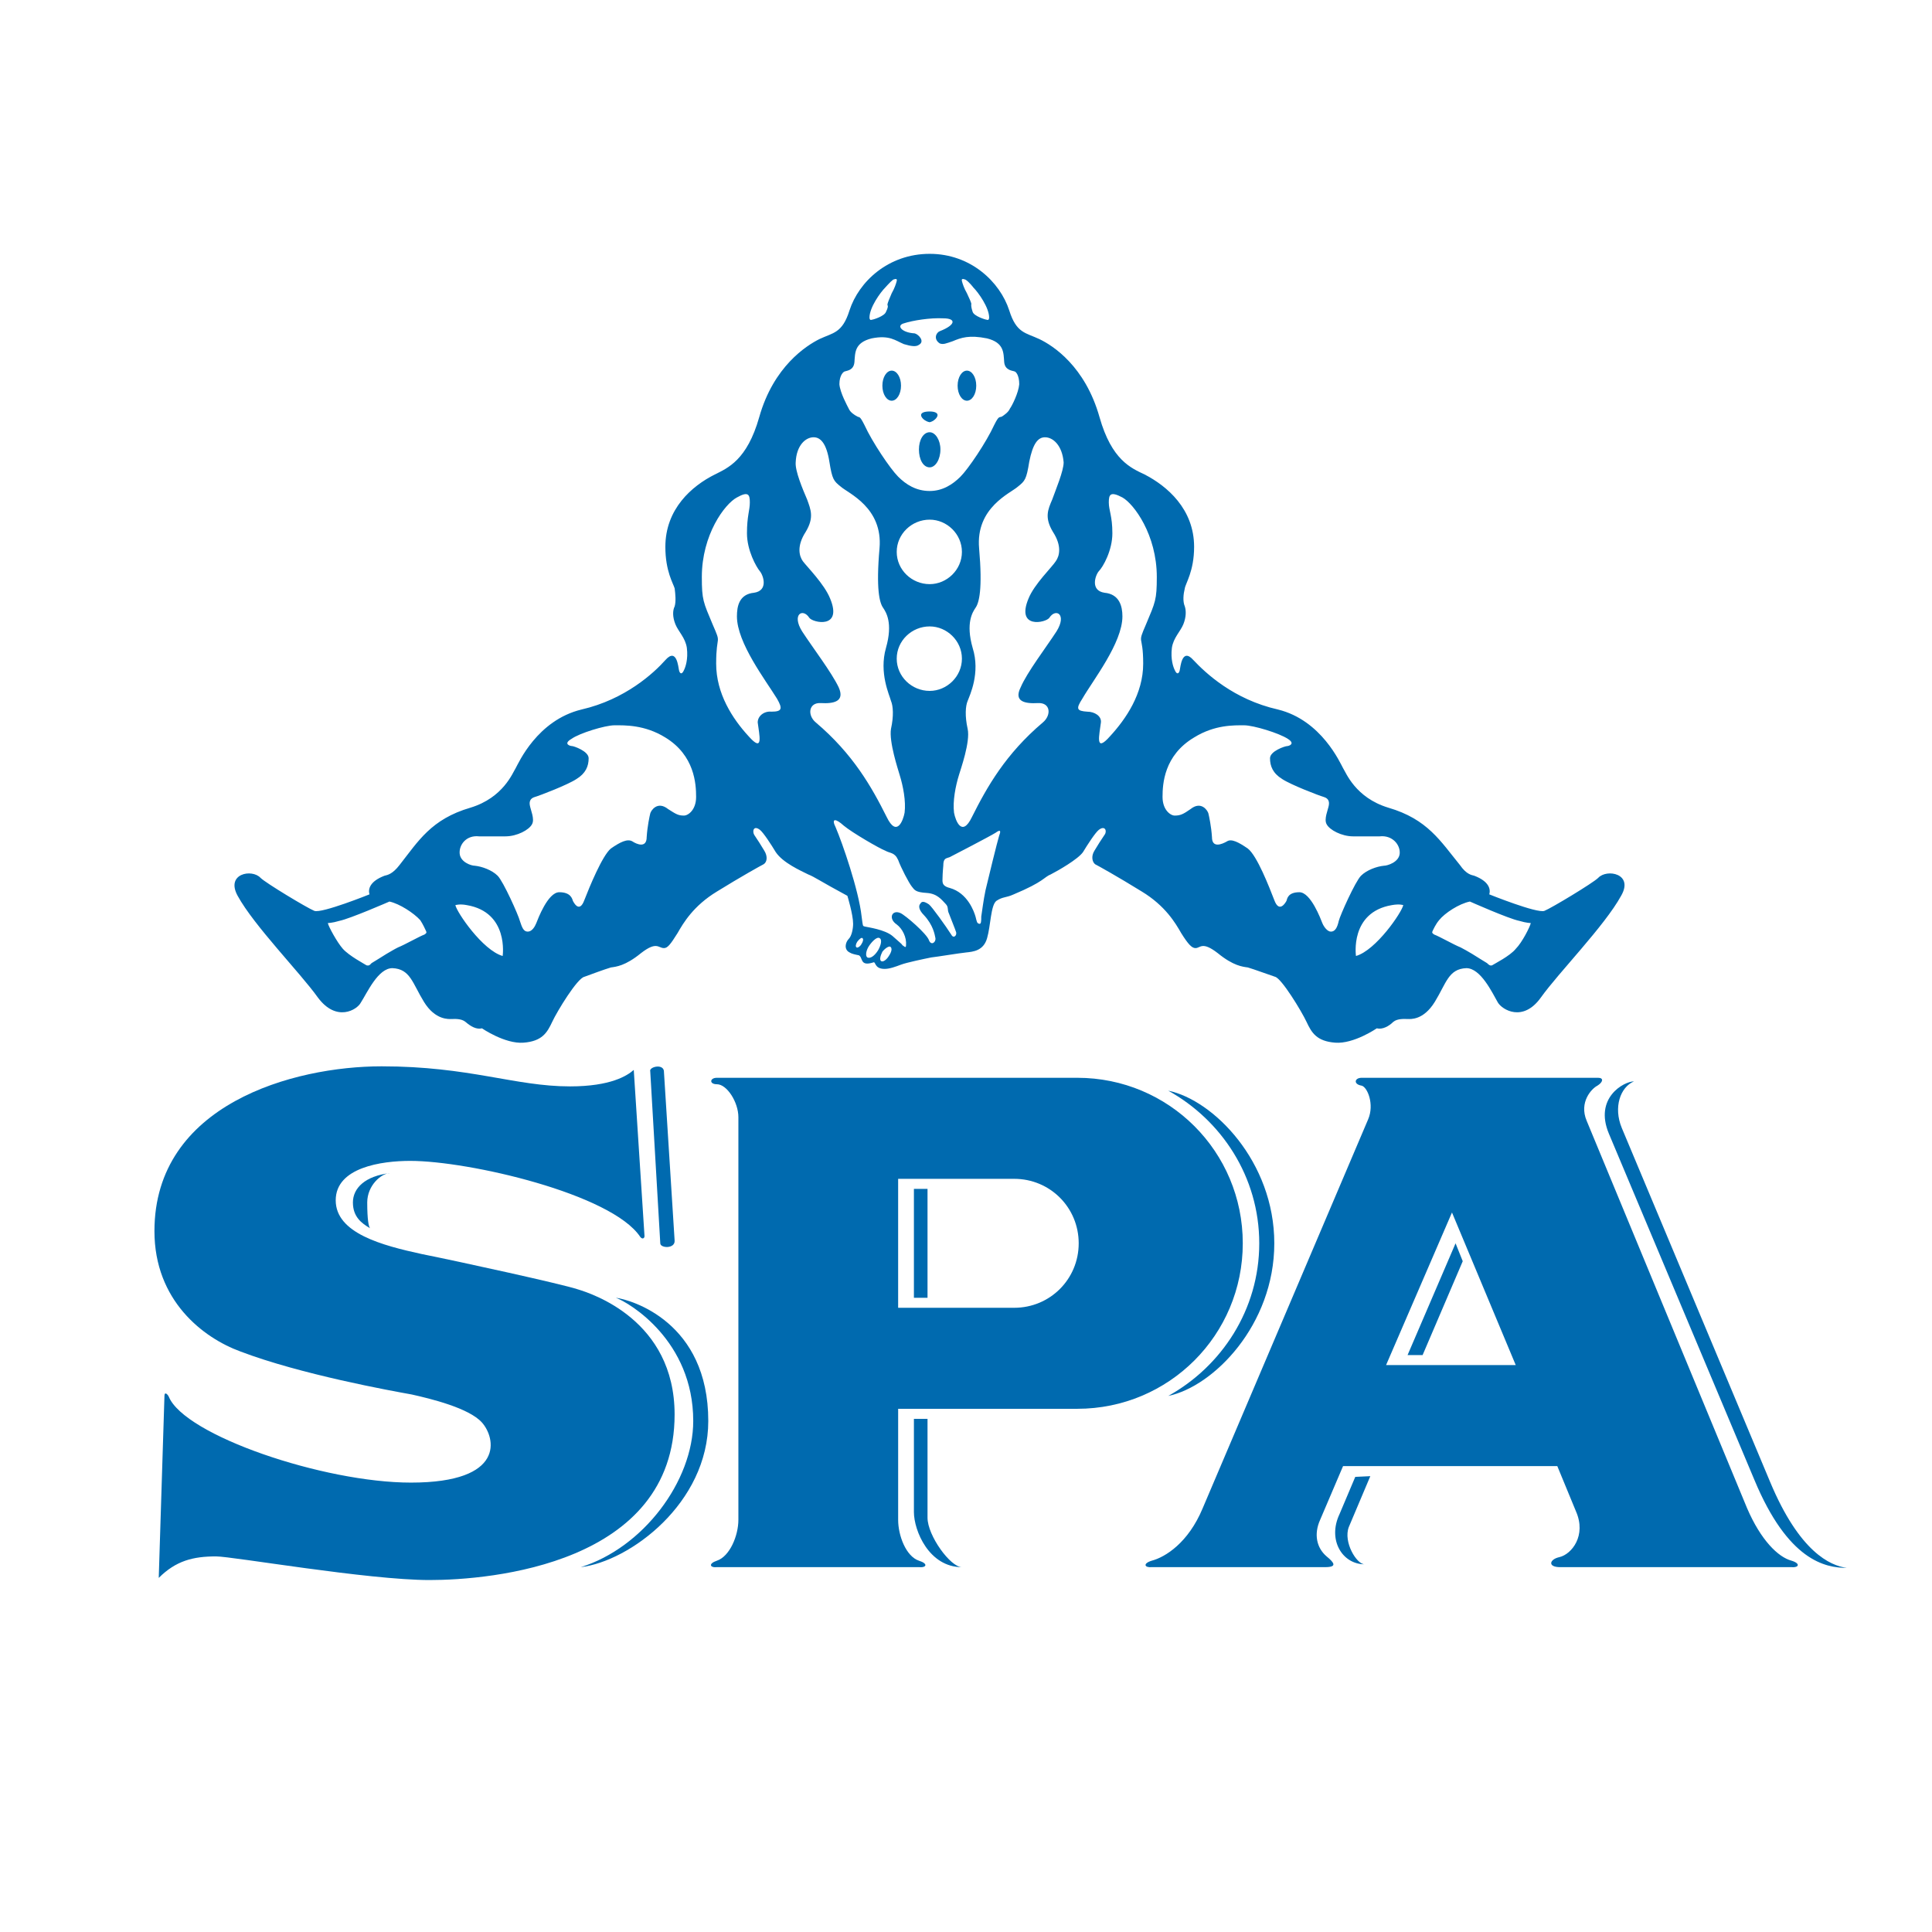
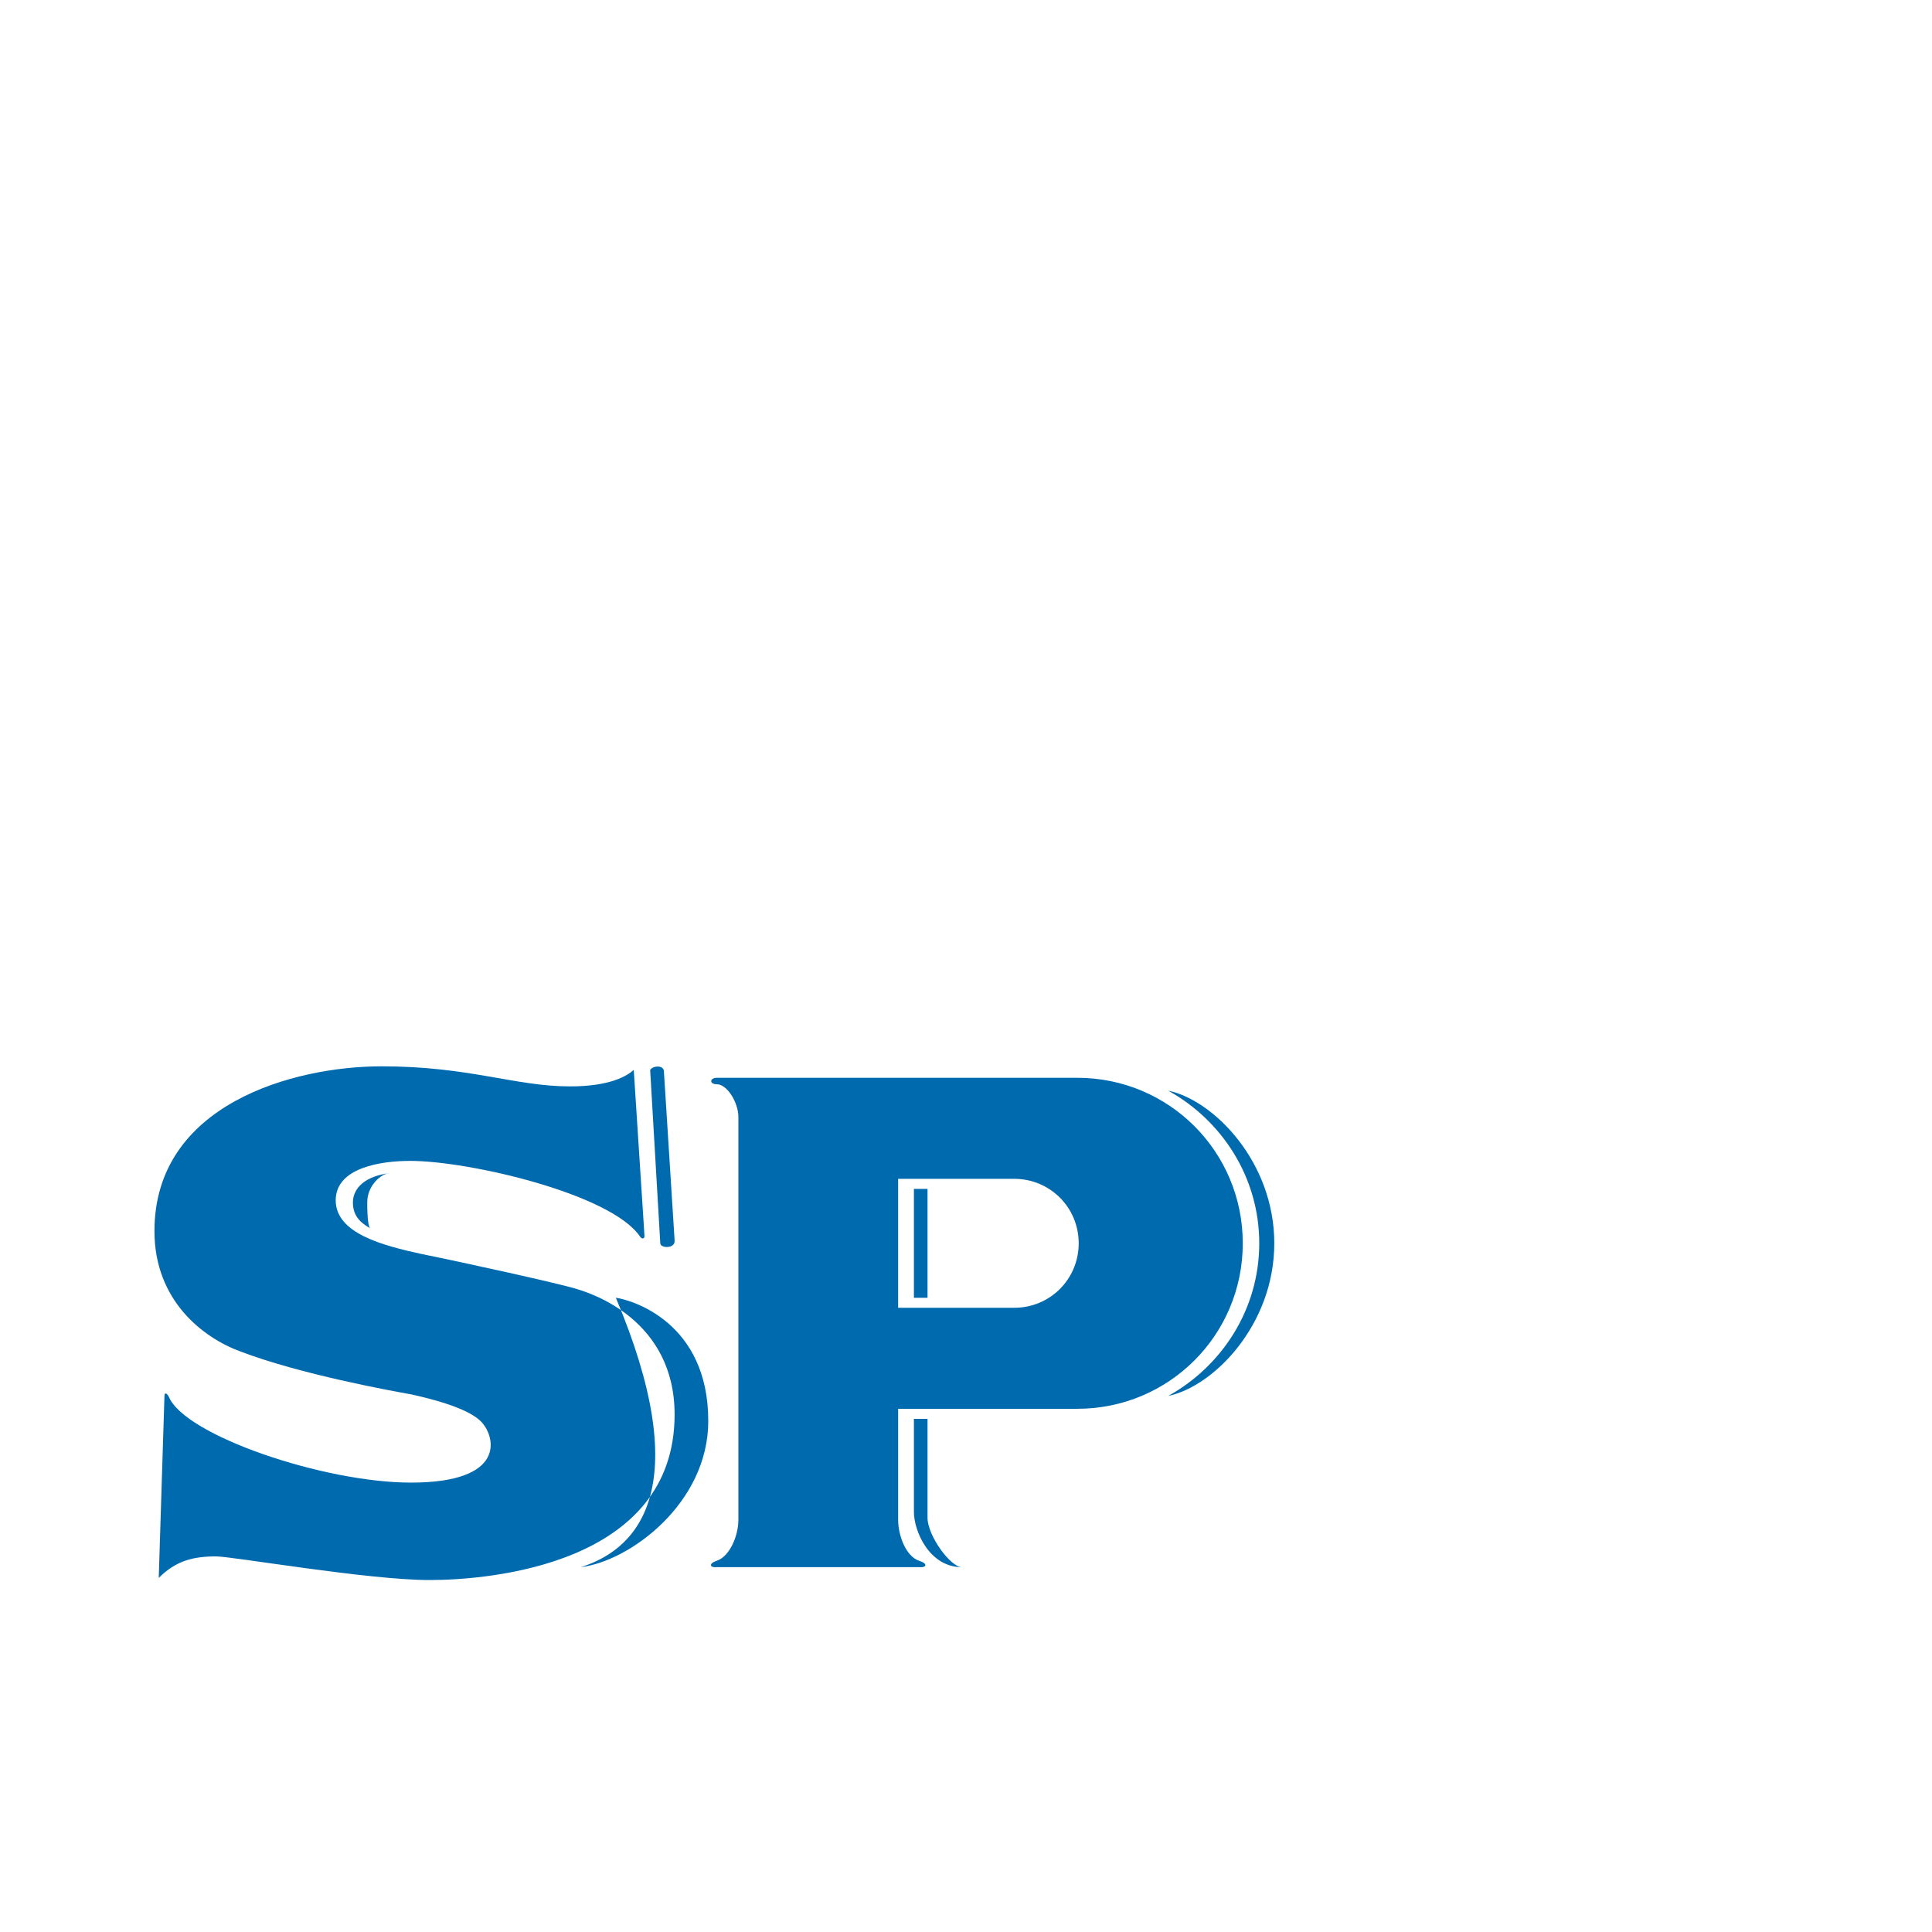
<svg xmlns="http://www.w3.org/2000/svg" version="1.0" id="Layer_1" x="0px" y="0px" width="192.756px" height="192.756px" viewBox="0 0 192.756 192.756" enable-background="new 0 0 192.756 192.756" xml:space="preserve">
  <g>
    <polygon fill-rule="evenodd" clip-rule="evenodd" fill="#FFFFFF" points="0,0 192.756,0 192.756,192.756 0,192.756 0,0  " />
-     <path fill-rule="evenodd" clip-rule="evenodd" fill="#006AAF" d="M108.051,85.015c0.43-0.715,1.216-1.93,1.573-2.216   c0.643-0.5,0.857,0.143,0.571,0.5c-0.429,0.643-0.571,0.857-1.001,1.572c-0.357,0.572-0.214,1.144,0.072,1.358   c0.286,0.143,2.216,1.215,4.646,2.716c2.359,1.43,3.36,3.146,3.933,4.146c0.714,1.144,1.072,1.501,1.429,1.501   c0.501,0,0.644-0.715,2.217,0.5c1.572,1.287,2.501,1.358,3.002,1.43c0.715,0.214,1.858,0.643,2.716,0.93   c0.644,0.143,2.646,3.431,3.146,4.503c0.501,1.072,1.001,1.931,2.86,2.073c1.857,0.143,4.146-1.431,4.146-1.431   c0.571,0.144,1.215-0.214,1.644-0.643c0.429-0.357,1.144-0.286,1.431-0.286c0.285,0,1.572,0.144,2.716-1.715   s1.358-3.289,3.145-3.36c1.431,0,2.574,2.43,3.146,3.43c0.429,0.716,2.502,2.002,4.289-0.5s6.362-7.148,8.007-10.15   c1.286-2.216-1.431-2.717-2.288-1.787c-0.5,0.5-4.646,3.002-5.361,3.289c-0.715,0.286-5.504-1.644-5.504-1.644   c0.143-0.501,0-1.287-1.501-1.859c-0.286-0.072-0.787-0.143-1.43-1.072c-1.93-2.359-3.217-4.575-7.148-5.719   c-3.288-1.001-4.218-3.503-4.504-3.932c-0.286-0.501-2.144-4.79-6.505-5.862c-4.432-1-7.22-3.645-8.435-4.932   c-1.144-1.287-1.287,0.714-1.358,1c-0.071,0.357-0.286,0.5-0.5,0c-0.144-0.286-0.429-1.072-0.286-2.215   c0.143-1.001,0.857-1.645,1.144-2.359s0.286-1.358,0.143-1.787c-0.214-0.5-0.143-1.215,0-1.787c0.072-0.501,0.93-1.716,0.93-4.146   c0-3.789-2.716-6.076-4.932-7.22c-1.358-0.644-3.289-1.43-4.504-5.718c-1.43-5.076-4.646-7.148-6.005-7.792   s-2.287-0.572-3.002-2.859c-0.93-2.859-3.86-5.647-7.935-5.647c-4.146,0-7.078,2.788-8.006,5.647   c-0.715,2.287-1.645,2.216-3.002,2.859c-1.287,0.644-4.575,2.716-6.004,7.792c-1.215,4.289-3.145,5.074-4.432,5.718   c-2.287,1.144-4.932,3.431-4.932,7.22c0,2.43,0.786,3.645,0.929,4.146c0.072,0.572,0.143,1.287,0,1.787   c-0.214,0.429-0.214,1.072,0.072,1.787c0.286,0.715,1,1.358,1.144,2.359c0.143,1.143-0.143,1.929-0.286,2.215   c-0.214,0.5-0.429,0.357-0.5,0c-0.072-0.286-0.214-2.287-1.358-1c-1.144,1.287-4.002,3.931-8.363,4.932   c-4.432,1.073-6.291,5.361-6.577,5.862c-0.286,0.429-1.215,2.93-4.503,3.932c-3.932,1.144-5.218,3.359-7.077,5.719   c-0.714,0.929-1.215,1-1.501,1.072c-1.501,0.572-1.644,1.358-1.501,1.859c0,0-4.789,1.93-5.504,1.644   c-0.715-0.286-4.861-2.788-5.361-3.289c-0.858-0.93-3.503-0.429-2.288,1.787c1.644,3.002,6.219,7.648,8.007,10.15   c1.857,2.502,3.931,1.216,4.288,0.5c0.644-1,1.716-3.43,3.146-3.43c1.787,0.071,2.001,1.501,3.146,3.36   c1.143,1.858,2.501,1.715,2.788,1.715c0.214,0,0.929-0.071,1.358,0.286c0.5,0.429,1.072,0.786,1.645,0.643   c0,0,2.288,1.573,4.146,1.431s2.358-1.001,2.859-2.073s2.502-4.36,3.217-4.503c0.787-0.287,1.93-0.715,2.645-0.93   c0.5-0.072,1.43-0.143,3.002-1.43c1.573-1.215,1.716-0.5,2.288-0.5c0.357,0,0.643-0.357,1.358-1.501   c0.572-1,1.573-2.716,3.932-4.146c2.431-1.501,4.36-2.574,4.647-2.716c0.357-0.214,0.429-0.786,0.071-1.358   c-0.429-0.715-0.572-0.929-1-1.572c-0.215-0.358-0.072-1.001,0.572-0.5c0.357,0.286,1.144,1.501,1.572,2.216   c0.715,1.072,2.502,1.858,3.216,2.216c0.715,0.286,1.144,0.644,3.932,2.145c0,0,0.572,1.858,0.572,2.788   c0,0.5-0.143,1.215-0.429,1.501c-0.357,0.357-0.5,1.073,0.072,1.358c0.215,0.143,0.572,0.214,0.929,0.286   c0.43,0.214,0.072,1.144,1.43,0.715c0.286-0.144,0.071,0.643,1.144,0.643c0.5,0,1.072-0.214,1.644-0.428   c0.572-0.214,2.288-0.572,3.002-0.715c0.644-0.071,2.788-0.429,3.503-0.5c0.643-0.072,1.716-0.143,2.073-1.43   c0.357-1.215,0.357-3.288,0.929-3.717c0.644-0.429,0.929-0.286,1.716-0.643c3.074-1.287,3.002-1.716,3.717-2.002   C105.549,86.873,107.551,85.729,108.051,85.015L108.051,85.015z M135.786,87.374c-0.571,0.572-2.073,3.932-2.216,4.503   c-0.143,0.644-0.356,1.072-0.786,1.072c-0.357,0-0.714-0.5-0.857-0.857c-0.144-0.358-1.145-3.074-2.288-3.074   s-1.215,0.644-1.286,0.858c-0.071,0.143-0.715,1.287-1.216-0.071c-0.5-1.287-1.715-4.433-2.645-5.147   c-0.929-0.643-1.645-1.001-2.073-0.715c-0.5,0.286-1.501,0.715-1.501-0.429c-0.071-1.072-0.286-2.074-0.357-2.359   s-0.715-1.287-1.787-0.429c-0.715,0.5-1.001,0.644-1.572,0.644c-0.429,0-1.215-0.572-1.215-1.858c0-1.287,0.143-4.146,3.145-5.934   c2.073-1.286,4.003-1.215,5.004-1.215c0.93,0,3.503,0.786,4.36,1.358c0.787,0.5,0.071,0.715-0.071,0.715   c-0.215,0-1.716,0.5-1.716,1.215c0,0.786,0.286,1.501,1.215,2.073c0.858,0.572,3.646,1.645,4.147,1.788   c0.5,0.143,0.571,0.5,0.5,0.857c-0.072,0.429-0.5,1.358-0.215,1.859c0.286,0.572,1.501,1.215,2.645,1.215c1.145,0,2.216,0,2.645,0   c1.287-0.143,2.073,0.857,2.003,1.716c-0.072,0.857-1.216,1.214-1.573,1.214C137.359,86.444,136.358,86.802,135.786,87.374   L135.786,87.374z M85.534,93.95c0.214-0.286,0.429-0.429,0.5-0.357c0.143,0.072,0.072,0.357-0.071,0.572   c-0.143,0.286-0.429,0.429-0.5,0.358C85.32,94.45,85.391,94.164,85.534,93.95L85.534,93.95z M88.036,94.951   c0.286-0.357,0.644-0.572,0.787-0.5c0.214,0.143,0.143,0.5-0.143,0.929c-0.214,0.357-0.572,0.644-0.786,0.5   C87.75,95.737,87.821,95.379,88.036,94.951L88.036,94.951z M86.749,94.308c0.358-0.5,0.787-0.858,1.001-0.715   c0.286,0.143,0.144,0.715-0.142,1.216c-0.358,0.571-0.787,0.858-1.073,0.714C86.32,95.379,86.392,94.808,86.749,94.308   L86.749,94.308z M94.112,86.373c0-0.786,0.287-0.715,0.643-0.857c0.287-0.144,4.004-2.073,4.575-2.431   c0.572-0.429,0.501-0.071,0.357,0.286c-0.143,0.429-1.144,4.503-1.358,5.433c-0.214,1.001-0.357,2.216-0.429,2.645   c0,0.429,0,0.786-0.215,0.715c-0.214-0.071-0.214-0.143-0.357-0.715c-0.143-0.5-0.786-2.359-2.574-2.859   c-0.857-0.214-0.715-0.643-0.715-1.072C94.04,87.159,94.112,86.373,94.112,86.373L94.112,86.373z M84.176,82.37   c0.857,0.714,3.574,2.287,4.146,2.501c0.5,0.287,0.929,0.143,1.287,0.929c0.286,0.787,1.072,2.288,1.358,2.645   c0.286,0.357,0.357,0.572,1.501,0.644c1.072,0.071,1.501,0.715,1.859,1.072c0.357,0.357,0.143,0.572,0.357,1   c0.214,0.572,0.572,1.43,0.714,1.858c0.072,0.358-0.286,0.644-0.5,0.214c-0.5-0.786-1.93-2.788-2.217-3.001   c-0.428-0.287-0.714-0.358-0.857-0.072c-0.214,0.214-0.143,0.644,0.358,1.144c0.929,1,1.072,1.93,1.144,2.287   c0.071,0.429-0.429,0.787-0.644,0.215c-0.214-0.644-2.358-2.502-2.859-2.716c-0.857-0.357-1.215,0.571-0.357,1.144   c0.572,0.429,1,1.287,0.929,2.073c0,0.357-0.214,0.071-0.357,0c-0.072-0.144-0.215-0.214-1.001-0.929   c-0.786-0.644-2.431-0.858-2.716-0.929c-0.286-0.072-0.214,0-0.357-1.001c-0.287-2.645-1.931-7.363-2.574-8.864   C82.889,81.583,83.389,81.655,84.176,82.37L84.176,82.37z M140.004,90.304c-0.143,0.715-2.717,4.504-4.718,5.075   c0,0-0.644-4.36,3.574-5.075C139.647,90.162,140.004,90.304,140.004,90.304L140.004,90.304z M152.728,92.092   c-0.071,0.357-0.857,1.929-1.501,2.573c-0.571,0.714-2.145,1.501-2.358,1.644c-0.215,0.072-0.357-0.071-0.501-0.215   c-0.143-0.071-1.144-0.715-1.501-0.929c-0.5-0.286-0.715-0.428-1.144-0.643c-0.715-0.287-2.073-1.073-2.645-1.288   c-0.215-0.143-0.215-0.214-0.144-0.357c0.072-0.143,0.286-0.644,0.644-1.072c0.572-0.715,2.002-1.644,3.073-1.859   c0,0,3.86,1.715,4.933,1.93C152.299,92.092,152.728,92.092,152.728,92.092L152.728,92.092z M47.362,86.373   c-0.357,0-1.43-0.357-1.501-1.214c-0.072-0.858,0.644-1.859,1.931-1.716c0.428,0,1.5,0,2.644,0c1.144,0,2.359-0.644,2.646-1.215   c0.286-0.5-0.144-1.43-0.215-1.859c-0.071-0.357,0-0.715,0.501-0.857c0.5-0.143,3.288-1.215,4.146-1.788   c0.93-0.571,1.216-1.287,1.216-2.073c0-0.715-1.501-1.215-1.645-1.215c-0.214,0-0.929-0.215-0.071-0.715   c0.786-0.572,3.36-1.358,4.289-1.358c1.001,0,3.002-0.071,5.075,1.215c2.931,1.787,3.074,4.646,3.074,5.934   c0,1.287-0.786,1.858-1.215,1.858c-0.572,0-0.787-0.143-1.573-0.644c-1.071-0.858-1.715,0.143-1.787,0.429   c-0.071,0.286-0.286,1.287-0.357,2.359c0,1.144-1.001,0.715-1.43,0.429c-0.5-0.286-1.215,0.072-2.144,0.715   c-0.858,0.714-2.145,3.86-2.645,5.147c-0.5,1.358-1.072,0.214-1.144,0.071c-0.072-0.214-0.215-0.858-1.358-0.858   c-1.144,0-2.145,2.716-2.288,3.074c-0.143,0.357-0.429,0.857-0.858,0.857c-0.428,0-0.571-0.429-0.786-1.072   c-0.143-0.572-1.645-3.931-2.216-4.503C49.078,86.802,48.077,86.444,47.362,86.373L47.362,86.373z M46.576,90.304   c4.217,0.715,3.574,5.075,3.574,5.075c-2.001-0.571-4.575-4.36-4.718-5.075C45.432,90.304,45.861,90.162,46.576,90.304   L46.576,90.304z M33.852,91.877c1.072-0.215,5.004-1.93,5.004-1.93c1,0.215,2.43,1.144,3.074,1.859   c0.286,0.429,0.5,0.929,0.571,1.072c0.072,0.143,0.072,0.214-0.143,0.357c-0.572,0.214-1.931,1.001-2.646,1.288   c-0.429,0.214-0.643,0.357-1.144,0.643c-0.357,0.214-1.358,0.858-1.501,0.929c-0.143,0.144-0.214,0.287-0.5,0.215   c-0.214-0.143-1.715-0.93-2.359-1.644c-0.572-0.644-1.429-2.216-1.501-2.573C32.708,92.092,33.137,92.092,33.852,91.877   L33.852,91.877z M97.114,28.687c0.5,0.5,1.573,2.001,1.573,3.002c0,0.143-0.072,0.286-0.215,0.214c-0.144,0-1.287-0.357-1.43-0.786   C96.9,30.688,96.9,30.545,96.9,30.402c0.071-0.143-0.214-0.644-0.429-1.144c-0.286-0.5-0.429-0.929-0.5-1.215   c-0.072-0.286,0.143-0.215,0.357-0.143C96.686,28.114,97.114,28.687,97.114,28.687L97.114,28.687z M89.108,27.9   c0.214-0.072,0.429-0.143,0.357,0.143c-0.072,0.286-0.215,0.714-0.5,1.215c-0.214,0.5-0.429,1.001-0.429,1.144   c0.071,0.143,0.071,0.286-0.143,0.715c-0.143,0.429-1.287,0.786-1.43,0.786c-0.143,0.072-0.215-0.071-0.215-0.214   c0-1.001,1.073-2.502,1.573-3.002C88.322,28.687,88.822,28.114,89.108,27.9L89.108,27.9z M94.112,31.76   c1.287,0,1.287,0.643-0.357,1.286c-0.358,0.143-0.644,0.787,0,1.215c0.357,0.143,0.644,0,1.287-0.214   c0.857-0.358,1.644-0.644,3.431-0.286c1.715,0.429,1.644,1.43,1.715,2.359c0.072,0.857,0.858,0.857,1.001,0.929   c0.144,0,0.501,0.357,0.501,1.287c-0.072,0.858-0.715,2.145-0.93,2.43c-0.143,0.358-0.572,0.644-0.787,0.787   c-0.285,0.143-0.285-0.143-0.785,0.857c-0.787,1.716-2.574,4.361-3.36,5.147s-1.788,1.43-3.074,1.43   c-1.358,0-2.359-0.644-3.146-1.43s-2.573-3.431-3.359-5.147c-0.5-1-0.5-0.715-0.715-0.857c-0.286-0.143-0.715-0.429-0.858-0.787   c-0.143-0.286-0.857-1.572-0.929-2.43c0-0.93,0.429-1.287,0.572-1.287c0.143-0.072,0.858-0.072,0.929-0.929   c0.072-0.929,0-1.93,1.715-2.359c1.788-0.357,2.359,0.214,3.217,0.572c0.715,0.214,1.215,0.286,1.501,0.071   c0.643-0.357-0.072-1.072-0.429-1.144c-1.287-0.071-1.858-0.786-1.072-1C91.038,31.975,92.825,31.688,94.112,31.76L94.112,31.76z    M92.754,42.125c0.357-0.071,0.786-0.429,0.786-0.715c0-0.215-0.286-0.357-0.786-0.357c-0.572,0-0.858,0.143-0.858,0.357   C91.896,41.696,92.325,42.054,92.754,42.125L92.754,42.125z M97.4,38.479c0-0.858-0.429-1.501-0.929-1.501   s-0.929,0.643-0.929,1.501s0.429,1.501,0.929,1.501S97.4,39.337,97.4,38.479L97.4,38.479z M88.965,39.98   c0.5,0,0.929-0.644,0.929-1.501s-0.429-1.501-0.929-1.501s-0.93,0.643-0.93,1.501S88.465,39.98,88.965,39.98L88.965,39.98z    M92.754,46.628c0.572,0,1.072-0.787,1.072-1.787c0-0.929-0.5-1.716-1.072-1.716c-0.644,0-1.072,0.787-1.072,1.716   C91.682,45.842,92.11,46.628,92.754,46.628L92.754,46.628z M114.342,62.283c-0.93,2.144-0.286,0.857-0.286,3.931   c0,3.003-1.716,5.505-3.288,7.22c-1.573,1.788-1.072-0.143-0.929-1.358c0.071-0.644-0.645-1.072-1.358-1.072   c-1.072-0.071-1.145-0.286-0.501-1.287c1.072-1.858,4.004-5.576,4.004-8.221c0-1-0.287-2.216-1.788-2.358   c-1.43-0.215-0.929-1.716-0.571-2.145c0.429-0.429,1.357-2.073,1.357-3.788c0-1.716-0.356-2.288-0.356-3.074   c0-0.786,0.143-1.144,1.358-0.5c1.144,0.644,3.431,3.717,3.431,7.935C115.414,59.853,115.271,60.067,114.342,62.283L114.342,62.283   z M70.022,57.565c0-4.218,2.287-7.291,3.502-7.935c1.144-0.643,1.287-0.286,1.287,0.5c0,0.787-0.286,1.358-0.286,3.074   c0,1.715,0.929,3.359,1.287,3.788c0.357,0.429,0.857,1.93-0.572,2.145c-1.501,0.143-1.716,1.358-1.716,2.358   c0,2.645,2.859,6.362,4.003,8.221c0.572,1.001,0.5,1.287-0.572,1.287c-0.715-0.071-1.358,0.429-1.358,1.072   c0.143,1.215,0.644,3.146-0.929,1.358c-1.573-1.715-3.216-4.217-3.216-7.22c0-3.074,0.572-1.787-0.358-3.931   C70.165,60.067,70.022,59.853,70.022,57.565L70.022,57.565z M104.978,49.845c-0.429,1-0.786,1.787,0.071,3.217   c0.929,1.429,0.644,2.431,0.286,2.931c-0.357,0.572-2.145,2.288-2.717,3.717c-1.286,3.073,1.716,2.43,2.073,1.93   c0.644-1,1.787-0.357,0.715,1.358c-1.072,1.645-2.931,4.074-3.574,5.576c-0.715,1.43,0.429,1.644,1.716,1.573   c1.286-0.072,1.358,1.214,0.5,1.93c-3.718,3.146-5.575,6.434-7.077,9.436c-1,2.074-1.643,0.357-1.787-0.429   c-0.143-1.144,0.144-2.645,0.5-3.789c0.143-0.5,1.144-3.288,0.858-4.575c-0.286-1.287-0.215-2.288,0-2.788   c0.214-0.571,1.287-2.787,0.5-5.289c-0.715-2.502,0-3.575,0.286-4.003c0.357-0.501,0.715-1.859,0.357-5.934   c-0.357-4.075,3.146-5.504,3.86-6.147c0.715-0.572,0.858-0.715,1.145-2.501c0.356-1.788,0.857-2.431,1.572-2.431   c0.786,0,1.715,0.787,1.858,2.502C106.121,46.985,105.335,48.844,104.978,49.845L104.978,49.845z M79.386,46.128   c0.072-1.715,1.001-2.502,1.788-2.502c0.714,0,1.286,0.643,1.572,2.431c0.286,1.786,0.429,1.929,1.144,2.501   c0.715,0.644,4.218,2.073,3.86,6.147c-0.357,4.075,0,5.433,0.358,5.934c0.286,0.429,1.001,1.501,0.286,4.003   c-0.715,2.501,0.357,4.717,0.5,5.289c0.215,0.5,0.286,1.501,0,2.788c-0.214,1.287,0.715,4.075,0.858,4.575   c0.357,1.144,0.643,2.645,0.5,3.789c-0.144,0.786-0.786,2.502-1.787,0.429c-1.501-3.002-3.36-6.291-7.077-9.436   c-0.858-0.715-0.715-2.001,0.5-1.93c1.287,0.071,2.431-0.143,1.787-1.573c-0.714-1.501-2.573-3.931-3.645-5.576   c-1.072-1.716,0.071-2.359,0.714-1.358c0.358,0.5,3.36,1.144,2.074-1.93c-0.572-1.43-2.288-3.146-2.717-3.717   c-0.357-0.5-0.643-1.501,0.286-2.931c0.858-1.43,0.5-2.216,0.143-3.217C80.101,48.844,79.315,46.985,79.386,46.128L79.386,46.128z    M89.466,65.714c0-1.787,1.501-3.216,3.288-3.216c1.715,0,3.217,1.429,3.217,3.216s-1.501,3.217-3.217,3.217   C90.967,68.931,89.466,67.501,89.466,65.714L89.466,65.714z M89.466,55.063c0-1.788,1.501-3.217,3.288-3.217   c1.715,0,3.217,1.429,3.217,3.217c0,1.787-1.501,3.217-3.217,3.217C90.967,58.28,89.466,56.851,89.466,55.063L89.466,55.063z" />
-     <path fill-rule="evenodd" clip-rule="evenodd" fill="#006AAF" d="M57.941,156.355c4.861-0.573,12.724-6.362,12.724-14.583   c0-9.865-7.649-12.081-9.222-12.295c1.359,0.5,7.721,4.288,7.721,12.295C69.164,147.776,64.16,154.425,57.941,156.355   L57.941,156.355z M64.875,106.889l1.001,17.155c0,0.501,1.501,0.572,1.43-0.285l-1.072-16.941   C66.09,106.103,64.732,106.46,64.875,106.889L64.875,106.889z M35.21,119.97c0,1.43,0.857,2.073,1.715,2.573   c-0.143-0.143-0.286-0.857-0.286-2.573s1.43-2.931,2.288-2.931C36.425,117.325,35.21,118.54,35.21,119.97L35.21,119.97z    M15.838,157.427c1.716-1.715,3.431-2.145,5.718-2.145c1.645,0,15.155,2.359,21.303,2.359c6.076,0,24.447-1.573,24.447-16.513   c0-9.436-8.292-12.081-9.722-12.51c-1.501-0.5-11.58-2.716-15.511-3.503c-3.932-0.857-8.578-2.072-8.578-5.36   s4.575-3.933,7.434-3.933c5.861,0,20.086,3.289,22.946,7.578c0.214,0.285,0.428,0.143,0.428-0.072l-1.072-16.583   c-0.643,0.571-2.287,1.644-6.362,1.644c-5.504,0-10.007-2.002-18.8-2.002s-22.66,3.789-22.66,16.442   c0,6.933,4.86,10.65,8.578,12.008c6.004,2.288,15.083,3.932,17.084,4.289c1.93,0.429,5.718,1.358,7.005,2.788   c1.358,1.501,2.43,6.005-7.077,6.005c-8.722,0-22.589-4.718-24.162-8.578c-0.143-0.286-0.429-0.501-0.429-0.071L15.838,157.427   L15.838,157.427z" />
+     <path fill-rule="evenodd" clip-rule="evenodd" fill="#006AAF" d="M57.941,156.355c4.861-0.573,12.724-6.362,12.724-14.583   c0-9.865-7.649-12.081-9.222-12.295C69.164,147.776,64.16,154.425,57.941,156.355   L57.941,156.355z M64.875,106.889l1.001,17.155c0,0.501,1.501,0.572,1.43-0.285l-1.072-16.941   C66.09,106.103,64.732,106.46,64.875,106.889L64.875,106.889z M35.21,119.97c0,1.43,0.857,2.073,1.715,2.573   c-0.143-0.143-0.286-0.857-0.286-2.573s1.43-2.931,2.288-2.931C36.425,117.325,35.21,118.54,35.21,119.97L35.21,119.97z    M15.838,157.427c1.716-1.715,3.431-2.145,5.718-2.145c1.645,0,15.155,2.359,21.303,2.359c6.076,0,24.447-1.573,24.447-16.513   c0-9.436-8.292-12.081-9.722-12.51c-1.501-0.5-11.58-2.716-15.511-3.503c-3.932-0.857-8.578-2.072-8.578-5.36   s4.575-3.933,7.434-3.933c5.861,0,20.086,3.289,22.946,7.578c0.214,0.285,0.428,0.143,0.428-0.072l-1.072-16.583   c-0.643,0.571-2.287,1.644-6.362,1.644c-5.504,0-10.007-2.002-18.8-2.002s-22.66,3.789-22.66,16.442   c0,6.933,4.86,10.65,8.578,12.008c6.004,2.288,15.083,3.932,17.084,4.289c1.93,0.429,5.718,1.358,7.005,2.788   c1.358,1.501,2.43,6.005-7.077,6.005c-8.722,0-22.589-4.718-24.162-8.578c-0.143-0.286-0.429-0.501-0.429-0.071L15.838,157.427   L15.838,157.427z" />
    <path fill-rule="evenodd" clip-rule="evenodd" fill="#006AAF" d="M91.682,156.355c0.786,0.07,0.929-0.358,0-0.644   c-1.287-0.43-2.073-2.502-2.073-4.075v-11.08h17.87c9.15,0,16.513-7.362,16.513-16.513c0-9.149-7.362-16.512-16.513-16.512H71.523   c-0.714,0-0.786,0.644,0,0.644c1.001,0,2.146,1.786,2.146,3.287v40.174c0,1.573-0.858,3.646-2.146,4.075   c-0.857,0.285-0.714,0.714,0,0.644H91.682L91.682,156.355z M92.539,151.422v-9.864h-1.358v9.293c0,1.858,1.501,5.505,4.79,5.505   C94.827,156.355,92.539,153.21,92.539,151.422L92.539,151.422z M91.181,129.478h1.358v-10.866h-1.358V129.478L91.181,129.478z    M116.558,108.818c5.29,2.931,9.078,8.578,9.078,15.226c0,6.648-3.788,12.295-9.078,15.227c4.503-0.929,10.579-7.077,10.579-15.227   S121.061,109.747,116.558,108.818L116.558,108.818z M101.188,130.478h-11.58v-12.866h11.58c3.574,0,6.434,2.858,6.434,6.433   S104.763,130.478,101.188,130.478L101.188,130.478z" />
-     <path fill-rule="evenodd" clip-rule="evenodd" fill="#006AAF" d="M176.604,147.849l-14.798-35.312   c-0.857-2.073-0.143-4.075,1.216-4.647c-1.001,0-4.003,1.645-2.502,5.219l14.511,34.526c3.36,8.078,7.077,8.792,9.222,8.792   C182.607,156.212,179.534,154.854,176.604,147.849L176.604,147.849z M138.288,136.196l6.577-15.226l6.361,15.226H138.288   L138.288,136.196z M155.373,146.275l1.858,4.504c1.072,2.431-0.429,4.289-1.644,4.574c-1.001,0.215-1.216,1.002,0.07,1.002h23.089   c0.716,0.07,0.93-0.358,0-0.644c-1.357-0.358-3.073-2.073-4.431-5.219l-16.013-38.673c-0.786-1.858,0.501-3.216,1.072-3.502   c0.572-0.357,0.644-0.786,0.071-0.786h-23.59c-0.715,0-0.857,0.644,0,0.786c0.572,0.143,1.287,1.858,0.645,3.359l-16.514,38.815   c-1.43,3.431-3.717,4.86-5.075,5.219c-0.929,0.285-0.714,0.714,0,0.644h17.3c1.215,0,0.929-0.43,0.143-1.073   c-1.001-0.857-1.287-2.216-0.644-3.646l2.287-5.361H155.373L155.373,146.275z M141.934,135.195l4.004-9.363l-0.716-1.788   l-4.788,11.151H141.934L141.934,135.195z M134.571,152.352l2.145-5.075l-1.501,0.071l-1.572,3.717   c-1.216,2.574,0.285,5.004,2.502,5.004C135.357,156.068,133.999,153.853,134.571,152.352L134.571,152.352z" />
  </g>
</svg>